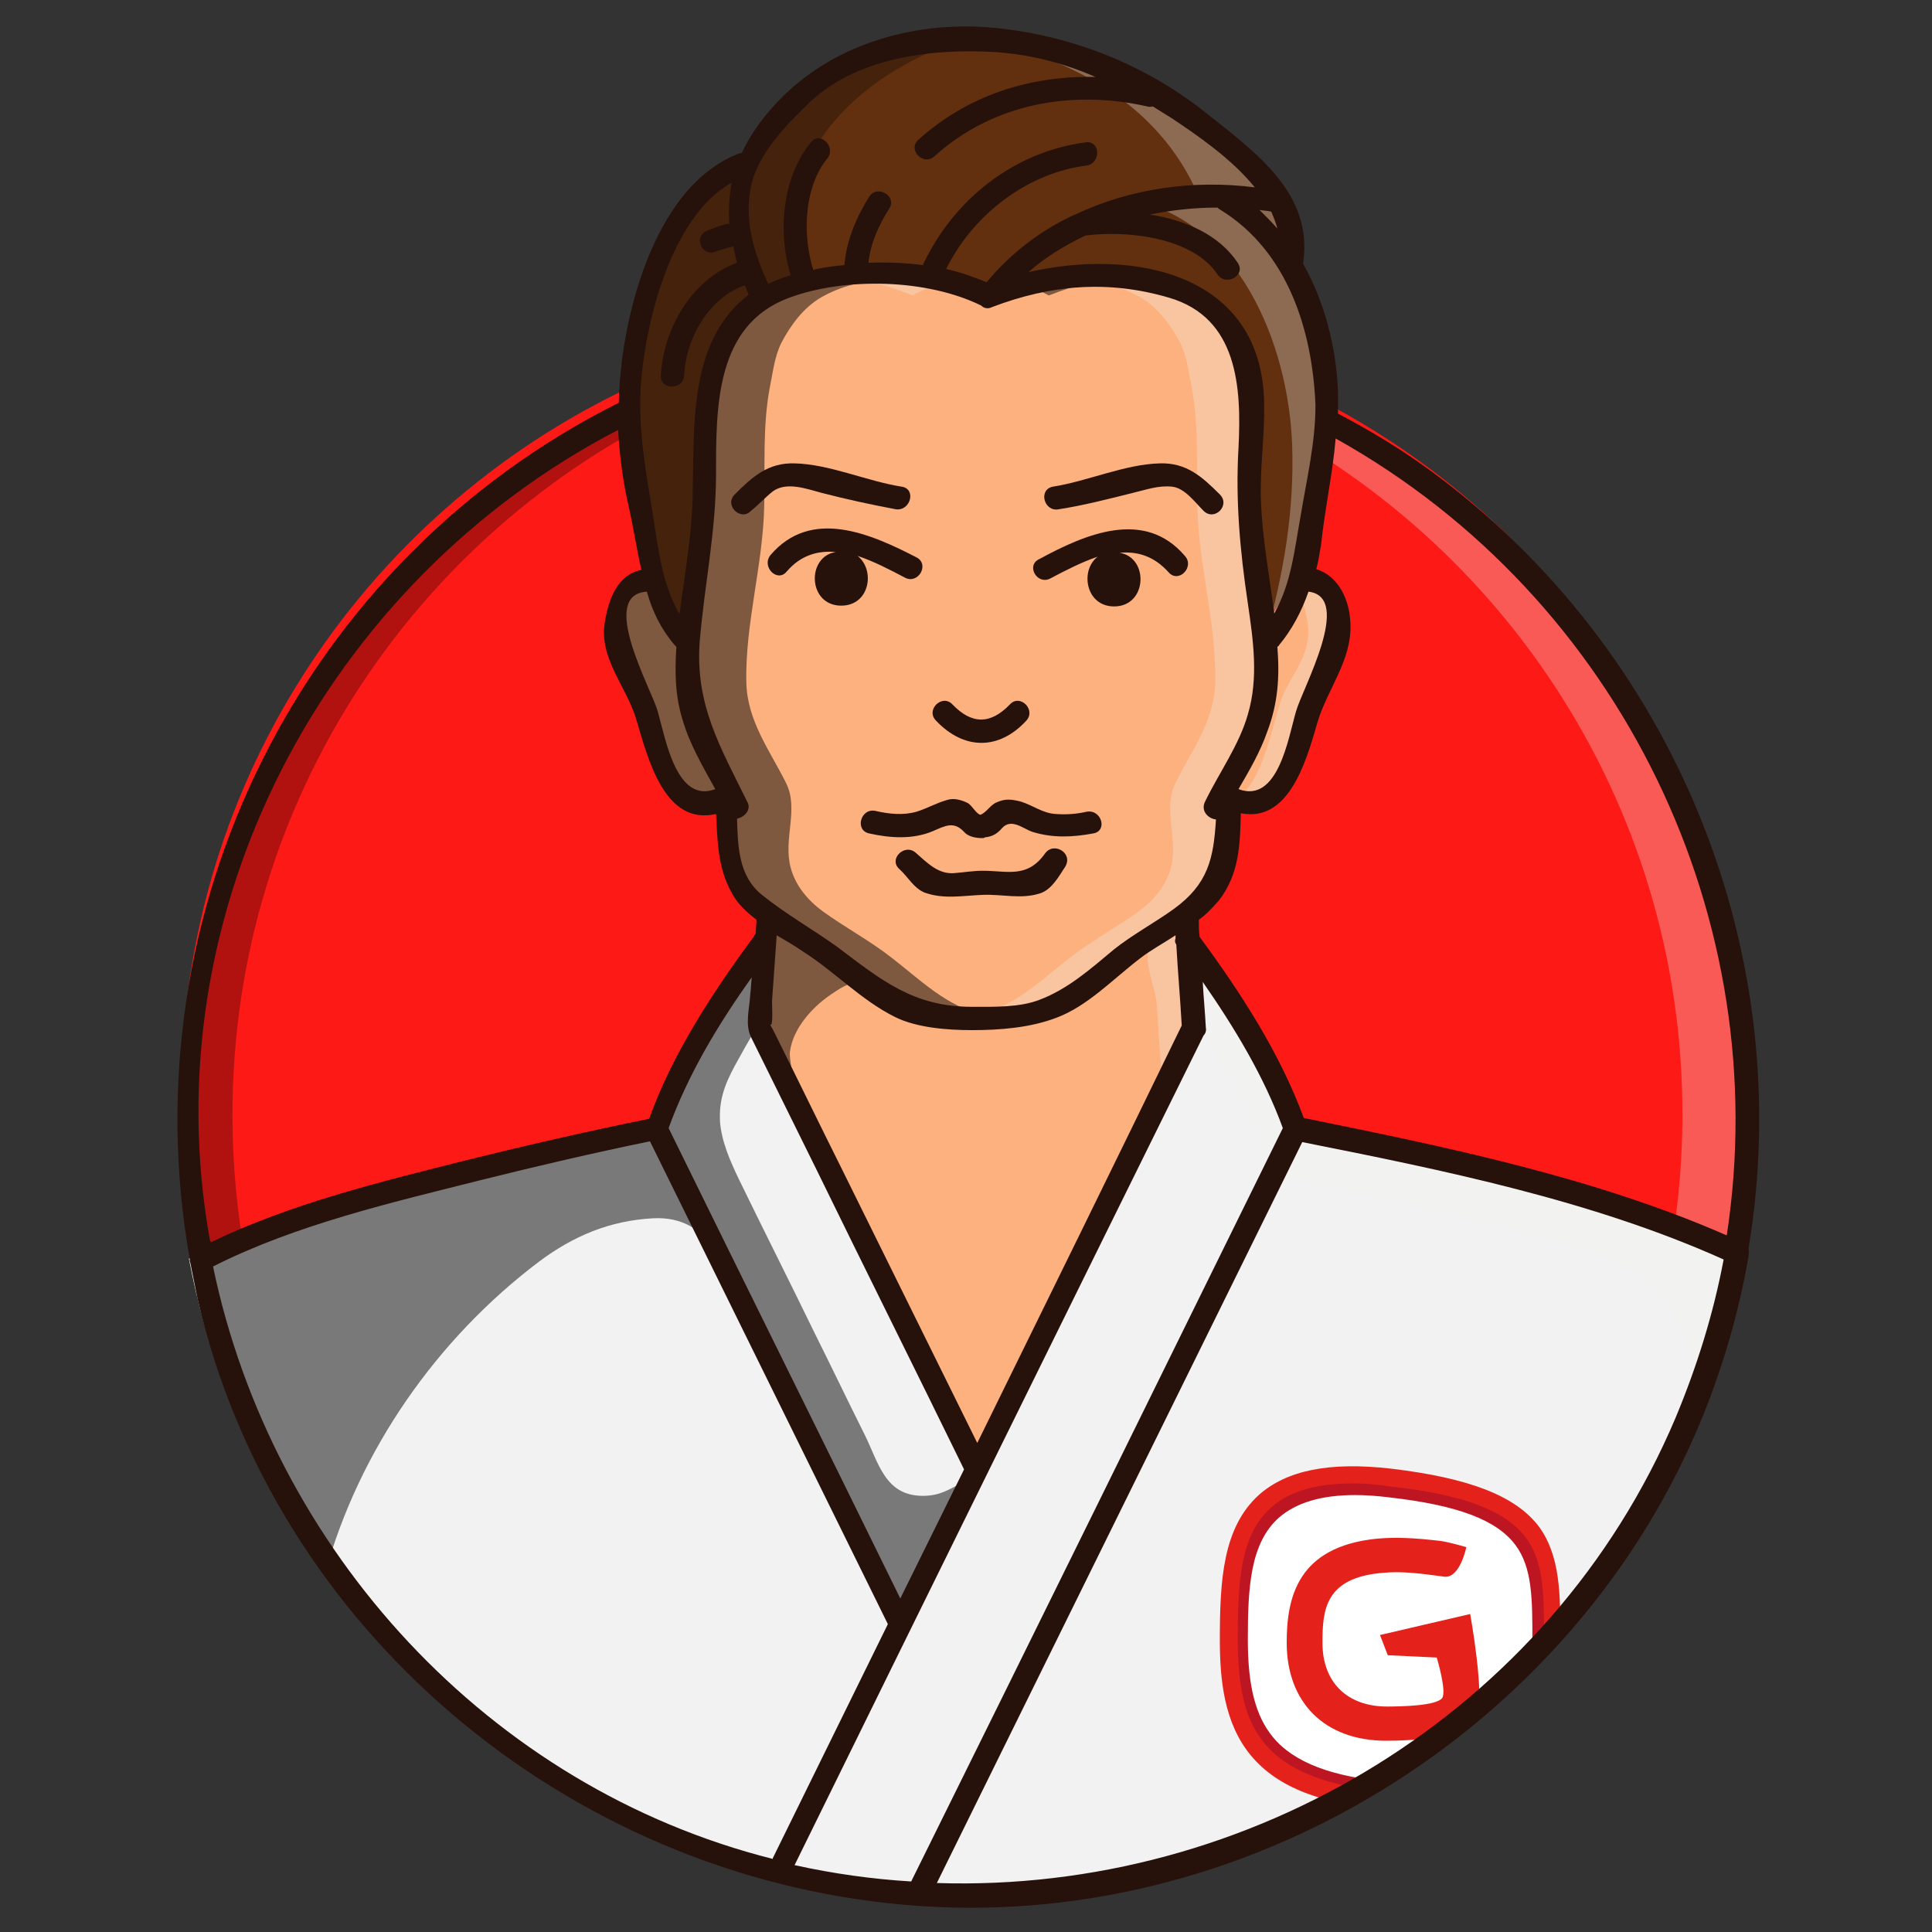
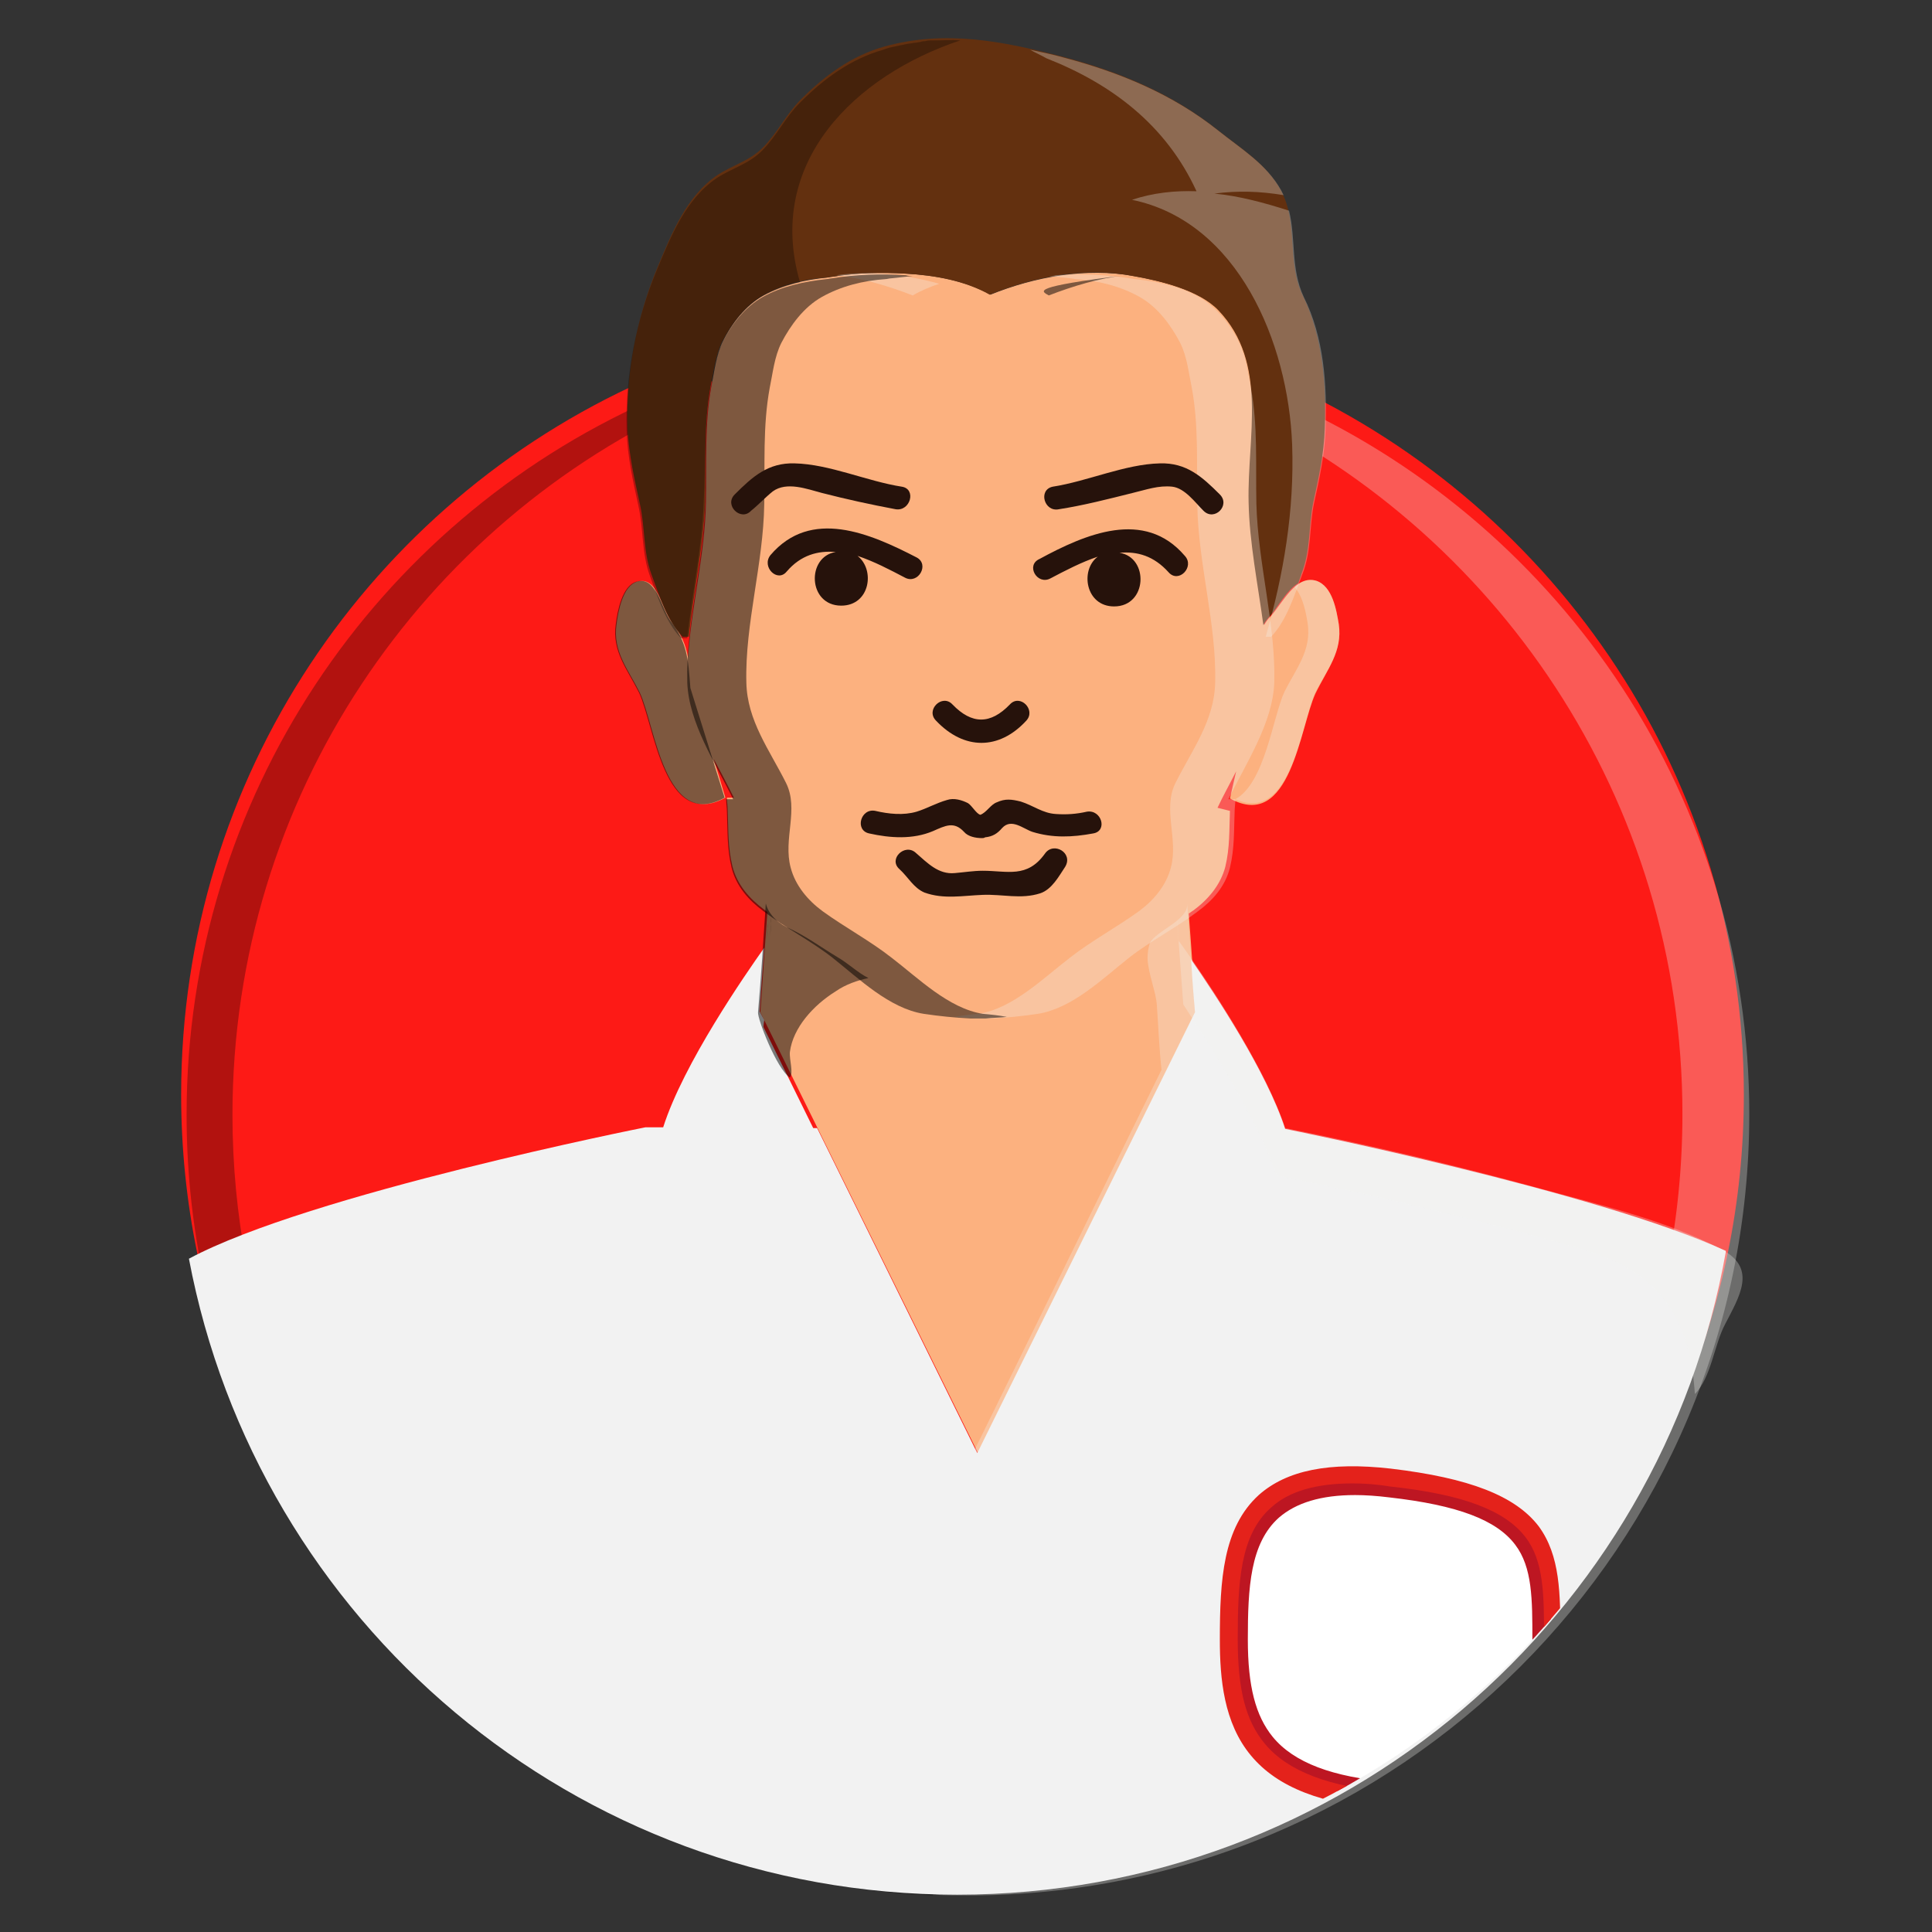
<svg xmlns="http://www.w3.org/2000/svg" xmlns:xlink="http://www.w3.org/1999/xlink" id="Слой_1" x="0px" y="0px" viewBox="0 0 248.5 248.5" style="enable-background:new 0 0 248.5 248.5;" xml:space="preserve">
  <rect x="0" y="0" width="248.5" height="248.5" fill="#333333" stroke="none" />
  <style type="text/css"> .st0{fill:#FD1A16;} .st1{opacity:0.3;} .st2{fill:#F1F3EF;} .st3{fill:#FCB17F;} .st4{fill:#F2F2F2;} .st5{fill:#63300F;} .st6{opacity:0.5;} .st7{clip-path:url(#SVGID_2_);} .st8{fill:#FFFFFF;} .st9{fill:#BD1622;} .st10{fill:#E4221B;} .st11{fill:#26120B;} </style>
  <g id="Слой_1_1_">
    <g>
      <g>
        <path class="st0" d="M165.8,49.5c34.5,15.9,58.5,50.8,58.5,91.3c0,55.5-45,100.5-100.5,100.5s-100.5-45-100.5-100.5 c0-40.9,24.4-76.1,59.5-91.8" />
      </g>
      <g class="st1">
        <path d="M29.9,143.4c0-40.9,24.4-76.1,59.4-91.8l-5.9,0C48.4,67.3,24,102.5,24,143.4c0,54,42.6,98,96,100.4v-0.4 C69.4,238.2,29.9,195.4,29.9,143.4z" />
      </g>
      <g class="st1">
        <path class="st2" d="M166.5,52.1l-83-0.5c0,0-0.1,0-0.1,0l74.5,0.4c34.5,15.9,58.5,50.8,58.5,91.3c0,54.1-42.7,98.1-96.2,100.4 c1.4,0.1,2.9,0.1,4.3,0.1c55.5,0,100.5-45,100.5-100.5C225,102.9,201,68,166.5,52.1z" />
      </g>
    </g>
    <g>
      <path class="st3" d="M172.2,80.3c-0.3-1.8-0.8-4.9-2.9-5.6c-2.6-0.8-4.3,2.8-5.8,4.5c-0.4,0.4-0.7,0.8-0.9,1.2 c-0.6-5.2-1.8-10.6-1.9-15.8c-0.2-8.4,2.5-17.9-3.9-24.7c-2.5-2.6-7.6-3.8-11-4.4c-6.1-1.1-12.7,0.1-18.4,2.4 c-3.2-1.8-7.2-2.5-10.8-2.7c-3.2-0.2-6.4-0.1-9.5,0.4c-0.2,0-0.5,0.1-0.7,0.1c-2.8,0.3-5.7,0.9-8.2,2.3c-2.3,1.3-4.1,3.6-5.2,5.9 c-0.9,1.8-1.1,3.8-1.5,5.8c-0.9,4.9-0.6,9.9-0.7,14.9c-0.1,6.7-1.9,13.5-2.3,20c-0.3-1.7-0.9-3.1-2.2-4.8c-1.2-1.7-1.8-5.7-4.3-5 c-1.9,0.5-2.5,3.9-2.7,5.5c-0.5,3.5,1.5,5.8,3,8.8c2,4.3,3.2,17.8,11,13.5l-1.5-5c0.9,1.7,1.8,3.4,2.6,5l-0.9,0 c0,0.5,0.1,1.1,0.1,1.6c0.1,2.5,0,4.7,0.6,7.2c0.6,2.4,2.2,4.2,4.1,5.6c0.1,0.1,0.3,0.2,0.4,0.3l-0.9,12.9l28,56.7l28-56.7 c0,0-0.6-9-0.9-12.7c0.2-0.1,0.4-0.3,0.6-0.4c1.9-1.4,3.5-3.3,4.1-5.6c0.6-2.5,0.5-4.7,0.6-7.2l-1.6-0.4c0.7-1.5,1.6-3.1,2.4-4.7 l-0.8,3.5c7.8,4.3,9-9.2,11-13.5C170.7,86.1,172.7,83.8,172.2,80.3z" />
    </g>
    <g>
      <path class="st4" d="M165.3,145.2c-2.4-7.4-9-17.3-12.1-21.8c0.2,3.5,0.5,6.8,0.5,6.8l-28,56.7l-20.6-41.8h-0.5l-6.4-13 c0,0,0-0.3,0.1-0.9l-0.6-1.1l0.6-8.2c-2.4,3.4-10.4,14.9-13,23.1H83c0,0-43.3,8.6-58.7,16.9c8.8,46.6,49.6,81.8,98.8,81.8 c49.5,0,90.6-35.7,98.9-82.8C205.3,153.2,165.3,145.2,165.3,145.2z" />
    </g>
    <g>
      <path class="st5" d="M82.3,64.8c0.7,3.1,0.4,6.1,1.5,9.1c1,2.7,2,5.9,4,8h0.8c0.6-5.7,1.9-11.6,2.1-17.3c0.1-5-0.2-10,0.7-14.9 c0.4-1.9,0.6-4,1.5-5.8c1.2-2.3,2.9-4.6,5.2-5.9c2.5-1.4,5.3-2.1,8.2-2.3c0.2,0,0.5-0.1,0.7-0.1c3.1-0.5,6.3-0.6,9.5-0.4 c3.7,0.2,7.6,0.9,10.8,2.7c5.7-2.3,12.3-3.6,18.4-2.4c3.5,0.6,8.5,1.8,11,4.4c6.5,6.8,3.7,16.3,3.9,24.7 c0.1,5.2,1.2,10.6,1.9,15.8c0.2-0.4,0.5-0.8,0.9-1.2c1-1.2,2.1-3.3,3.6-4.2c0.1-0.4,0.3-0.8,0.4-1.2c1.2-3,0.9-6.1,1.5-9.1 c0.7-3.2,1.4-6.3,1.5-9.6c0.2-5.7-0.3-11.8-2.8-17c-2.2-4.4-0.5-9.4-2.9-13.7c-1.9-3.4-5.1-5.3-8.1-7.7 c-5.9-4.7-12.7-7.5-19.9-9.4c-7.7-2-15.1-3.5-23-1.3c-4.2,1.2-7.6,3.7-10.7,6.8c-1.9,1.9-3,4.3-4.9,6.2c-1.7,1.7-3.8,2.2-5.8,3.5 c-4,2.7-5.9,7.5-7.7,11.8c-2.7,6.5-4.1,13.6-3.9,20.7C80.9,58.6,81.6,61.6,82.3,64.8z" />
    </g>
    <g class="st1">
      <path d="M91.4,49.8c0.4-1.9,0.6-4,1.5-5.8c1.2-2.3,2.9-4.6,5.2-5.9c1.5-0.8,3.1-1.4,4.8-1.8C98.4,20.9,110,9.7,123.5,5.2 c-1.1-0.1-2.2,0-3.4,0c-0.1,0-0.2,0-0.3,0c-0.3,0-0.5,0-0.8,0.1c-0.2,0-0.4,0-0.6,0.1c-0.2,0-0.5,0.1-0.7,0.1 c-0.2,0-0.5,0.1-0.7,0.1c-0.2,0-0.4,0.1-0.6,0.1c-0.3,0.1-0.6,0.1-0.9,0.2c-0.2,0-0.3,0.1-0.5,0.1c-0.5,0.1-0.9,0.2-1.4,0.4 c-4.2,1.2-7.6,3.7-10.7,6.8c-1.9,1.9-3,4.3-4.9,6.2c-1.7,1.7-3.8,2.2-5.8,3.5c-4,2.7-5.9,7.5-7.7,11.8c-2.7,6.5-4.1,13.6-3.9,20.7 c0.1,3.3,0.8,6.4,1.5,9.6c0.7,3.1,0.4,6.1,1.5,9.1c1,2.7,2,5.9,4,8h0.8c0.6-5.7,1.9-11.6,2.1-17.3C90.8,59.7,90.5,54.7,91.4,49.8z " />
    </g>
    <g class="st1">
      <path class="st2" d="M164.2,151.2c6,1.2,12,2.5,17.9,3.9c5.5,1.3,11.1,2.7,16.5,4.2c5.9,1.6,11.9,3,15.7,8.2 c2.6,3.6,3.4,7.5,3.7,11.8c2.1-2.1,2.5-6.4,3.9-9c1.8-3.5,4.1-7.1-0.3-9.5c-7.1-3.8-15.7-5.8-23.4-7.9c-10.9-3-21.9-5.6-32.9-7.8 c-3.2-9.8-13.7-24.1-13.7-24.1l-0.2-3.1c0,0.7,0.5,7.3,0.8,11.3C155.6,134.4,161.8,144,164.2,151.2z" />
    </g>
    <g class="st1">
      <path class="st2" d="M147.6,123.3c0.1,2,1.1,4.3,1.2,6c0.2,2.8,0.3,5.6,0.6,8.3l-24,48.8l0.3,0.6l28-56.7c0,0-0.8-11.8-1-14 c0.1,2.1-4,3.4-4.8,5C147.7,121.9,147.6,122.6,147.6,123.3z" />
    </g>
    <g class="st6">
      <path d="M107.5,127.5c-2.9,1.8-5.5,4.7-5.9,7.8c-0.1,1,0.5,2.7,0,3.3c-1.7-1.1-4.2-7.6-4.1-8.4c0.4-4.7,0.7-9.3,1-14 c0.4,1.6,1.8,2.7,3.2,3.3c2.1,1,4,2.4,6,3.6c1.4,0.8,2.6,2,4,2.7C110.3,126.1,108.8,126.6,107.5,127.5z" />
    </g>
    <g>
      <g class="st6">
        <path d="M99,121.1c0.1-1,0.1-1.8,0.2-2.4L99,121.1z" />
      </g>
      <g class="st6">
-         <path d="M118.7,192.4c-4.9,0-5.7-4.3-7.5-7.9c-2.2-4.4-4.3-8.8-6.5-13.2c-3.2-6.6-6.5-13.1-9.7-19.7c-1.1-2.3-2.2-4.8-2.4-7.4 c0-0.1,0-0.2,0-0.3c-0.1-3,1-5.2,2.4-7.7c1.1-2,2.2-3.9,3.4-5.8c0.2-2.3,0.4-6.4,0.6-9.3c0,0-0.2,0.2-0.4,0.6 c-0.8,1.2-2.8,4-5.1,7.6c-3,4.7-6.6,10.9-8.4,15.9h-2c0,0-43.3,8.6-58.7,16.9c2.8,14.8,8.9,28.5,17.4,40.3 c4.4-15.9,14.4-30.2,27.5-40.1c4.4-3.3,9.1-5.3,14.7-5.6c7.7-0.4,9.6,7,12.4,12.7c3.1,6.2,6.1,12.4,9.2,18.7 c3.4,6.9,6.8,13.7,10.1,20.6c0.1-0.3,0.3-0.5,0.4-0.8l0,0.1c1.1-2.2,2-4.5,3-6.7c1-2.3,1.9-4.7,3.1-7c0.5-1,1.6-2.5,1.6-3.6 C122,191.6,120.9,192.4,118.7,192.4z" />
-       </g>
+         </g>
      <g class="st6">
        <path d="M98.5,121.7c0.1-0.9,0.1-1.7,0.2-2.3L98.5,121.7z" />
      </g>
      <g class="st6">
        <path d="M99.1,118.8l0.1-0.8C99.2,118.1,99.2,118.4,99.1,118.8z" />
      </g>
      <g class="st6">
        <path d="M98.7,119.4l0.1-0.8C98.8,118.8,98.7,119,98.7,119.4z" />
      </g>
    </g>
    <g class="st1">
      <path class="st2" d="M167.7,38.2c-1.7-3.6-1-7.5-1.9-11.1c-3.1-1-6.4-1.9-9.6-2.2c3-0.4,5.9-0.3,8.9,0.2c-0.1-0.2-0.2-0.4-0.3-0.6 c-1.9-3.4-5.1-5.3-8.1-7.7c-5.9-4.7-12.7-7.5-19.9-9.4c-1.4-0.4-2.9-0.7-4.3-1c0.7,0.4,1.4,0.7,2.1,1.1 c8.4,3.3,15.4,8.6,19.3,17.1c-2.8-0.1-5.6,0.2-8.3,1.1c13.6,2.8,20.1,18.3,20.6,31.5c0.3,8.5-1.1,16.7-3.4,24.7h0.7 c2-2.1,3-5.4,4-8c1.2-3,0.9-6.1,1.5-9.1c0.7-3.2,1.4-6.3,1.5-9.6C170.7,49.5,170.3,43.4,167.7,38.2z" />
    </g>
    <g class="st6">
      <path d="M88.8,88.5c-0.3-3.9-0.4-5.8-2.6-8.7c-1.2-1.7-1.8-5.7-4.3-5c-1.9,0.5-2.5,3.9-2.7,5.5c-0.5,3.5,1.5,5.8,3,8.8 c2,4.3,3.2,17.8,11,13.5" />
    </g>
    <g class="st1">
      <path class="st2" d="M172.2,80.3c-0.3-1.8-0.8-4.9-2.9-5.6c-1.1-0.3-2,0.1-2.8,0.8c1.1,1.2,1.5,3.4,1.7,4.7c0.5,3.5-1.5,5.8-3,8.8 c-1.5,3.3-2.5,11.7-6.3,13.8c7.2,3.2,8.4-9.6,10.3-13.8C170.7,86.1,172.7,83.8,172.2,80.3z" />
    </g>
    <g class="st1">
      <g>
        <path class="st2" d="M125.9,130.4c4.4-0.7,8.3-4.6,11.7-7.2c2.8-2.2,6-3.9,8.9-6c1.9-1.4,3.5-3.3,4.1-5.6c1-3.7-1.1-7.5,0.6-10.9 c2.1-4.2,5-8,5.1-12.9c0.2-7.5-2.2-15.3-2.3-23c-0.1-5,0.2-10-0.7-14.9c-0.4-1.9-0.6-4-1.5-5.8c-1.2-2.3-2.9-4.6-5.2-5.9 c-2.5-1.4-5.3-2.1-8.2-2.3c-0.2,0-0.5-0.1-0.7-0.1c-0.9-0.1-1.9-0.2-2.8-0.3c0.3,0,0.6,0,0.9-0.1c3.2-0.2,6.4-0.1,9.5,0.4 c0.2,0,0.5,0.1,0.7,0.1c2.8,0.3,5.7,0.9,8.2,2.3c2.3,1.3,4.1,3.6,5.2,5.9c0.9,1.8,1.1,3.8,1.5,5.8c0.9,4.9,0.6,9.9,0.7,14.9 c0.2,7.7,2.5,15.5,2.3,23c-0.2,5.2-3.6,10.3-5.9,15l0.9,0c0,0.5-0.1,1.1-0.1,1.6c-0.1,2.5,0,4.7-0.6,7.2 c-0.6,2.4-2.2,4.2-4.1,5.6c-2.9,2.2-6.1,3.8-8.9,6c-3.4,2.7-7.3,6.5-11.7,7.2c-2,0.3-4,0.5-6,0.6l-2,0c-0.9-0.1-1.8-0.1-2.7-0.2 C123.7,130.6,124.8,130.5,125.9,130.4z" />
      </g>
      <g>
        <path class="st2" d="M117.4,38c-3.1-1.2-6.4-2.2-9.8-2.6c4.3-0.6,8.9-0.1,13.2,1.1C119.6,36.9,118.4,37.4,117.4,38z" />
      </g>
    </g>
    <g class="st6">
      <g>
        <path d="M126.4,130.4c-4.4-0.7-8.3-4.6-11.7-7.2c-2.8-2.2-6-3.9-8.9-6c-1.9-1.4-3.5-3.3-4.1-5.6c-1-3.7,1.1-7.5-0.6-10.9 c-2.1-4.2-5-8-5.1-12.9c-0.2-7.5,2.2-15.3,2.3-23c0.1-5-0.2-10,0.7-14.9c0.4-1.9,0.6-4,1.5-5.8c1.2-2.3,2.9-4.6,5.2-5.9 c2.5-1.4,5.3-2.1,8.2-2.3c0.2,0,0.5-0.1,0.7-0.1c0.9-0.1,1.9-0.2,2.8-0.3c-0.3,0-0.6,0-0.9-0.1c-3.2-0.2-6.4-0.1-9.5,0.4 c-0.2,0-0.5,0.1-0.7,0.1c-2.8,0.3-5.7,0.9-8.2,2.3c-2.3,1.3-4.1,3.6-5.2,5.9c-0.9,1.8-1.1,3.8-1.5,5.8c-0.9,4.9-0.6,9.9-0.7,14.9 c-0.2,7.7-2.5,15.5-2.3,23c0.2,5.2,3.6,10.3,5.9,15l-0.9,0c0,0.5,0.1,1.1,0.1,1.6c0.1,2.5,0,4.7,0.6,7.2c0.6,2.4,2.2,4.2,4.1,5.6 c2.9,2.2,6.1,3.8,8.9,6c3.4,2.7,7.3,6.5,11.7,7.2c2,0.3,4,0.5,6,0.6l2,0c0.9-0.1,1.8-0.1,2.7-0.2 C128.5,130.6,127.5,130.5,126.4,130.4z" />
      </g>
      <g>
-         <path d="M134.9,38c3.1-1.2,6.4-2.2,9.8-2.6c-4.3-0.6-8.9-0.1-13.2,1.1C132.7,36.9,133.8,37.4,134.9,38z" />
+         <path d="M134.9,38c3.1-1.2,6.4-2.2,9.8-2.6C132.7,36.9,133.8,37.4,134.9,38z" />
      </g>
    </g>
    <g>
      <g>
        <defs>
          <path id="SVGID_1_" d="M223.2,143.4c0,56-44.3,99-99,99s-99-44.3-99-99s44.3-99,99-99S223.2,88.7,223.2,143.4z" />
        </defs>
        <clipPath id="SVGID_2_">
          <use xlink:href="#SVGID_1_" style="overflow:visible;" />
        </clipPath>
        <g class="st7">
          <g>
            <path class="st8" d="M198.2,210.8c0,10.7-5.4,20.5-19.4,19.4c-16.6-1.3-19.4-8.7-19.4-19.4c0-10.7,0.5-21.6,19.4-19.4 C198.3,193.6,198.2,200.1,198.2,210.8z" />
            <path class="st9" d="M181,231.5c-0.7,0-1.5,0-2.3-0.1c-8.2-0.7-13.5-2.8-16.7-6.6c-3.3-4-3.7-9.3-3.7-13.9 c0-7.2,0.4-13.5,4.7-17.4c3.3-3,8.6-4,16-3.2c9.5,1.1,15,3.2,17.8,7c2.7,3.5,2.7,8.2,2.7,13.6v0c0,6.9-2.1,12.7-6,16.3 C190.2,230,186,231.5,181,231.5z M174.3,192.3c-4.4,0-7.6,1-9.8,2.9c-3.7,3.3-4,9-4,15.7c0,6,1,9.8,3.2,12.5 c2.7,3.3,7.7,5.2,15.2,5.8c5.4,0.4,9.7-0.8,12.9-3.7c3.4-3.2,5.3-8.4,5.3-14.6v0c0-5.2,0-9.3-2.2-12.2 c-2.4-3.2-7.4-5.1-16.2-6.1C177.1,192.4,175.6,192.3,174.3,192.3z" />
          </g>
          <g>
-             <path class="st10" d="M177.5,210.3l11.6-2.7c0,0,2,11,0.8,13.3c-1.5,2.7-8.5,3-11.6,3c-8,0-12.8-5-12.8-12.6 c0-5.7,1.3-12.4,11.7-13.4c2.4-0.2,4.6-0.1,8.1,0.3c1.3,0.2,3.3,0.8,3.3,0.8s-0.8,4-2.8,3.8c-3.6-0.5-5.7-0.7-7.9-0.5 c-7.5,0.6-7.8,4.8-7.8,9c0,5.2,3.3,8.2,8.3,8.2c1.9,0,6.4-0.1,7.1-1.1c0.6-0.9-0.7-5.2-0.7-5.2l-6.3-0.3L177.5,210.3z" />
-           </g>
+             </g>
          <g>
            <path class="st10" d="M181.2,232.9c-0.8,0-1.6,0-2.4-0.1c-8.8-0.7-14.5-2.9-17.9-7c-3.5-4.2-4-9.9-4-14.9 c0-7.7,0.4-14.4,5-18.6c3.6-3.2,9.1-4.3,17-3.4c10.1,1.2,16,3.5,19,7.4c2.8,3.8,2.8,8.7,2.8,14.5v0c0,7.4-2.3,13.5-6.5,17.4 C191,231.3,186.5,232.9,181.2,232.9z M174,190.8c-4.7,0-8.2,1-10.5,3.1c-4,3.5-4.3,9.7-4.3,16.9c0,6.5,1,10.5,3.5,13.5 c2.9,3.5,8.3,5.6,16.3,6.2c5.8,0.5,10.5-0.9,13.9-4c3.7-3.4,5.7-9,5.7-15.7v0c0-5.6,0-10-2.4-13.1c-2.6-3.4-8-5.5-17.4-6.5 C177,190.9,175.4,190.8,174,190.8z" />
          </g>
        </g>
      </g>
    </g>
  </g>
  <g id="Слой_2">
    <g>
      <path class="st11" d="M134.4,109.8c-2.3,3.2-4.8,2.2-8,2.2c-1.2,0-2.4,0.2-3.6,0.3c-2.1,0.2-3.5-1.3-5-2.6 c-1.4-1.3-3.6,0.8-2.1,2.1c1.1,1,1.8,2.4,3.2,3c2.5,0.9,4.9,0.4,7.5,0.3c2.6-0.1,4.9,0.6,7.4-0.2c1.5-0.5,2.4-2.2,3.2-3.4 C138.1,109.7,135.5,108.2,134.4,109.8z" />
      <path class="st11" d="M139.8,104.4c-1.3,0.3-2.6,0.4-4,0.3c-1.7-0.1-2.9-1.1-4.5-1.6c-1.2-0.3-2-0.4-3.1,0.1 c-0.8,0.3-1.3,1.3-2.1,1.6c-0.5-0.1-1.1-1.2-1.6-1.5c-0.8-0.4-1.8-0.7-2.7-0.4c-1.4,0.4-2.6,1.1-3.9,1.5c-1.7,0.5-3.6,0.3-5.3-0.1 c-1.9-0.4-2.7,2.5-0.8,2.9c2.7,0.6,5.6,0.8,8.2-0.3c1.6-0.7,2.7-1.3,4,0.1c0.5,0.6,1.5,0.8,2.3,0.8c0.1,0,0.3,0,0.4-0.1 c1-0.1,1.6-0.5,2.2-1.2c1.2-1.3,2.7,0.1,3.9,0.5c2.6,0.8,5.1,0.7,7.8,0.2C142.5,106.9,141.7,104.1,139.8,104.4z" />
-       <path class="st11" d="M224.9,160.6c6.3-37.8-9.3-77-41.1-100.2c-3.7-2.7-7.7-5.1-11.7-7.2c0-0.9,0-1.8,0-2.7 c-0.2-5.8-1.7-11.6-4.5-16.6c1.4-9-6.1-14.3-12.5-19.4c-7.8-6.2-17.2-9.9-27-10.9c-9.9-1-20.4,1.8-27.5,8.9 c-2.4,2.4-4.1,4.8-5.2,7.2c-0.2,0-0.3,0-0.5,0.1c-9.6,3.8-13.7,17.2-14.9,26.5c-0.2,1.9-0.4,3.7-0.4,5.5 c-40.8,20.4-63.1,65.5-55.2,110.1c0,0.2,0,0.4,0.1,0.5c0.3,1.5,0.6,3.1,0.9,4.6c9.8,42.7,47.6,74.2,90.9,78 c43.5,3.9,86.2-22.3,102.7-62.8c2.7-6.7,4.7-13.6,5.9-20.6C224.9,161.4,225,161,224.9,160.6z M222.1,158.9 c-17.1-7.5-36.2-11.4-54.4-15.1c-3.1-8.4-8.1-16.1-13.4-23.3c-0.1-0.7-0.1-1.4-0.1-2.2c1-0.7,1.8-1.6,2.6-2.5 c2.6-3.4,2.7-7.1,2.8-11.2c6,1.2,8.3-6.2,9.8-11.5c1.3-4.5,4.5-8.1,4.3-12.9c-0.1-3-1.5-6.1-4.4-7c0.3-1,0.4-2,0.6-3 c0.5-4.7,1.5-9.2,1.9-13.8C208.7,77,228.3,118.5,222.1,158.9z M115.8,205.6c-9.9-20.2-19.9-40.3-29.8-60.5 c2.5-6.9,6.4-13.4,10.7-19.4c-0.1,0.7-0.1,1.5-0.2,2.2c-0.1,1.8-0.7,3.9,0.1,5.5c2.8,5.7,5.6,11.3,8.4,17 c6.3,12.9,12.7,25.7,19,38.6C121.3,194.5,118.5,200.1,115.8,205.6z M86.8,83c0.1,0.1,0.2,0.2,0.2,0.2c-0.2,3.1-0.2,6.2,0.8,9.4 c0.9,3.1,2.6,6,4.2,8.9c-5,1.9-6.4-6.5-7.4-10c-0.8-2.9-7.7-15-1.4-15.4C83.9,78.6,85,80.9,86.8,83z M96.1,103.1 c-3.5-7.1-6.7-12.5-6.1-20.6c0.6-7.2,2.1-14.2,2.1-21.5c0-8.6-0.1-19.2,9.4-22.7c7.3-2.7,17.8-2.4,24.7,1c0.3,0.3,0.8,0.5,1.4,0.2 c7.6-2.9,15-3.5,22.8-1.2c8.8,2.6,9.3,11.5,8.9,19.3c-0.4,6.8,0.2,13.3,1.2,20c0.7,4.8,1.4,9.6,0,14.3c-1.1,3.9-3.7,7.5-5.5,11.2 c-0.6,1.2,0.4,2.2,1.4,2.3c-0.3,5-1,8.3-5.4,11.5c-2.5,1.8-5.3,3.3-7.7,5.2c-3,2.5-5.9,5.1-9.6,6.5c-2.6,1-5.8,0.9-8.7,0.9 c-7.5,0-11.6-3.4-17.3-7.7c-3.2-2.3-6.6-4.2-9.7-6.7c-3-2.4-3.1-6.2-3.2-9.8C95.8,105.1,96.7,104.1,96.1,103.1z M163,94.1 c1.4-3.7,1.6-7.1,1.3-10.9c0.1-0.1,0.2-0.1,0.2-0.2c1.6-1.9,2.9-4.3,3.8-6.9c5.8,0.7-0.8,12.5-1.6,15.4c-1,3.4-2.3,11.9-7.4,10 C160.7,99.1,162.1,96.7,163,94.1z M125.7,185.6c-5.8-11.7-11.5-23.3-17.3-35c-3-6-5.9-12-8.9-18c-0.2-0.4-0.4-0.7-0.6-1.1 c0.6,1.3,0.4-1.8,0.4-2.7c0.2-2.8,0.4-5.7,0.6-8.5c1.2,0.7,2.4,1.4,3.4,2.1c4.1,2.6,7.4,6.2,11.8,8.4c2.8,1.4,6.8,1.7,9.9,1.7 c3.6,0,7.5-0.3,10.9-1.6c4-1.5,7.3-5,10.7-7.6c1.4-1.1,3.1-2,4.6-3c0,0.1,0,0.2,0,0.4c-0.1,0.3-0.1,0.5,0.1,0.8 c0.2,3.5,0.5,6.9,0.7,10.4C143.3,149.8,134.5,167.7,125.7,185.6z M167.3,66.3c-0.8,4.4-1.2,8.7-3.4,12.6 c-0.6-4.7-1.5-9.4-1.7-14.2c-0.2-4.3,0.5-8.6,0.4-12.9c-0.3-16.7-16.8-19.9-30.3-16.8c2.1-1.9,4.6-3.4,7.3-4.7 c5.3-0.7,13.8,0.2,17,5c1.1,1.6,3.7,0.1,2.6-1.5c-2.4-3.6-6.7-5.5-11.3-6.2c2.9-0.6,5.8-0.9,8.7-0.9c0.1,0.1,0.2,0.2,0.4,0.3 c8.6,5.3,11.8,15.4,12.2,25.1C169.2,56.9,168.1,61.5,167.3,66.3z M162,27c0.5,0.1,1,0.1,1.4,0.2c0.1,0,0.1,0,0.1,0 c0.3,0.7,0.6,1.4,0.8,2.2C163.6,28.6,162.8,27.8,162,27z M103.8,13.5c6.1-6.1,16-7.3,24.2-6.8c4.5,0.3,8.8,1.4,12.9,3.2 c-8.3-0.2-16.4,2.3-22.8,8.1c-1.4,1.3,0.7,3.4,2.1,2.1c7.5-6.8,17.7-8.6,27.4-6.4c0.3,0.1,0.5,0,0.7,0c0.8,0.5,1.6,1,2.4,1.5 c3.3,2.2,7.7,5.2,10.7,8.9c-7.8-1-16,0.1-23.1,3.5c-0.3,0.1-0.5,0.2-0.7,0.3c-4.1,2-7.7,4.8-10.7,8.4c-1.7-0.7-3.4-1.3-5.2-1.7 c3.4-6.9,10.3-12.3,18-13.3c1.9-0.2,1.9-3.2,0-3c-9.3,1.2-17.1,7.4-21,15.8c-2.3-0.3-4.6-0.4-7-0.3c0.3-2.6,1.3-4.8,2.7-7 c1-1.6-1.6-3.1-2.6-1.5c-1.7,2.7-2.9,5.6-3.2,8.8c-1.3,0.1-2.7,0.3-4,0.6c-1.4-4.5-1.2-10.6,1.8-14.3c1.2-1.5-0.9-3.6-2.1-2.1 c-3.7,4.5-4.3,11.6-2.6,17.1c-1,0.3-2,0.7-2.9,1.1c-1.9-4.2-3.2-8.3-2.1-13C97.7,19.6,101.2,16,103.8,13.5z M82.4,49.9 c0.5-8,3.8-22,11.7-26.4c-0.3,1.7-0.4,3.5-0.3,5.3c-0.1,0-0.2,0-0.3,0c-0.8,0.2-1.6,0.5-2.4,0.8c-0.8,0.3-1.3,1-1,1.8 c0.2,0.8,1.1,1.3,1.8,1c0.8-0.3,1.6-0.5,2.4-0.7c0.2,0.7,0.3,1.4,0.5,2.1c-5.8,2.1-9.5,8.5-9.8,14.5c-0.1,1.9,2.9,1.9,3,0 c0.2-4.8,3.2-10,7.8-11.6c0.2,0.4,0.3,0.8,0.5,1.2c-3.4,2.6-5.5,6.4-6.4,11.6c-0.8,4.4-0.7,8.9-0.8,13.4c0,5.4-1,10.7-1.7,16.1 c-2.2-3.8-2.7-8.2-3.4-12.6C83.1,60.7,82.1,55.6,82.4,49.9z M79.5,55.3c0.2,3.3,0.6,6.6,1.4,10c0.6,2.7,1,5.4,1.6,8 c-3,0.6-4.2,3.6-4.7,6.7c-0.8,4.6,2.7,8.2,4,12.4c1.6,5.4,3.7,13.8,10.3,12.3c0.2,3.5,0.2,6.9,2,10.1c0.7,1.4,1.9,2.5,3.2,3.5 c0,0.6-0.1,1.2-0.1,1.8c-0.1,0.1-0.2,0.2-0.2,0.3c-5.3,7.2-10.5,15.1-13.5,23.5c-7.9,1.6-15.7,3.4-23.4,5.3 c-11.1,2.8-22.7,5.6-33,10.6c0-0.1,0-0.2-0.1-0.3C19.4,117.3,41.8,74.9,79.5,55.3z M27.4,162.9c10.7-5.4,22.9-8.2,34.4-11.1 c7.2-1.8,14.5-3.5,21.8-5c10.2,20.7,20.4,41.4,30.6,62.1c-4.9,10-9.9,20.1-14.8,30.1c0,0,0,0.1,0,0.1 C62.9,229.9,35,199.4,27.4,162.9z M102.2,239.9c17.5-35.6,35-71.1,52.6-106.7c0.2-0.2,0.4-0.6,0.3-1c-0.1-2-0.3-4-0.4-5.9 c4.1,5.9,7.9,12.2,10.3,18.8c-15.9,32.3-31.8,64.6-47.8,96.9C112.2,241.7,107.2,241,102.2,239.9z M215.5,182.4 c-16.1,38-54.9,61.1-95,59.8c15.7-31.8,31.3-63.5,47-95.3c18.1,3.6,37.3,7.5,54.2,15.1C220.4,168.9,218.3,175.7,215.5,182.4z" />
      <path class="st11" d="M132,92.7c1.3-1.4-0.8-3.5-2.1-2.1c-2.5,2.6-4.9,2.6-7.4,0c-1.3-1.4-3.5,0.7-2.1,2.1 C124,96.5,128.5,96.5,132,92.7z" />
      <path class="st11" d="M99.4,63.2c1.8-1.3,4.4-0.3,6.3,0.2c3.1,0.8,6.3,1.5,9.5,2.1c1.9,0.3,2.7-2.6,0.8-2.9 c-4.5-0.7-9.3-2.9-13.8-3c-3.4-0.1-5.4,1.7-7.7,4c-1.4,1.4,0.8,3.5,2.1,2.1C97.6,64.9,98.4,64,99.4,63.2z" />
      <path class="st11" d="M99.1,71.4c-1.2,1.5,0.9,3.6,2.1,2.1c1.8-2.1,4-2.7,6.3-2.5c-3.8,0.6-3.6,6.9,0.7,6.9c3.7,0,4.4-4.6,2.1-6.4 c2.1,0.7,4.2,1.8,6.1,2.8c1.7,0.9,3.2-1.7,1.5-2.6C111.9,68.6,104.3,65.3,99.1,71.4z" />
      <path class="st11" d="M136.2,65.5c3.2-0.5,6.3-1.3,9.5-2.1c1.7-0.4,3.3-1,5.1-0.8c1.6,0.2,2.9,2,4,3.1c1.4,1.4,3.5-0.7,2.1-2.1 c-2.3-2.3-4.3-4.1-7.7-4c-4.5,0.1-9.3,2.3-13.8,3C133.5,63,134.3,65.9,136.2,65.5z" />
      <path class="st11" d="M135.1,74.4c1.9-1,4-2.1,6.1-2.8c-2.3,1.7-1.6,6.4,2.1,6.4c4.3,0,4.5-6.3,0.7-6.9c2.3-0.2,4.4,0.4,6.3,2.5 c1.3,1.5,3.4-0.7,2.1-2.1c-5.2-6.1-12.8-2.8-18.7,0.4C131.9,72.7,133.4,75.3,135.1,74.4z" />
    </g>
  </g>
</svg>